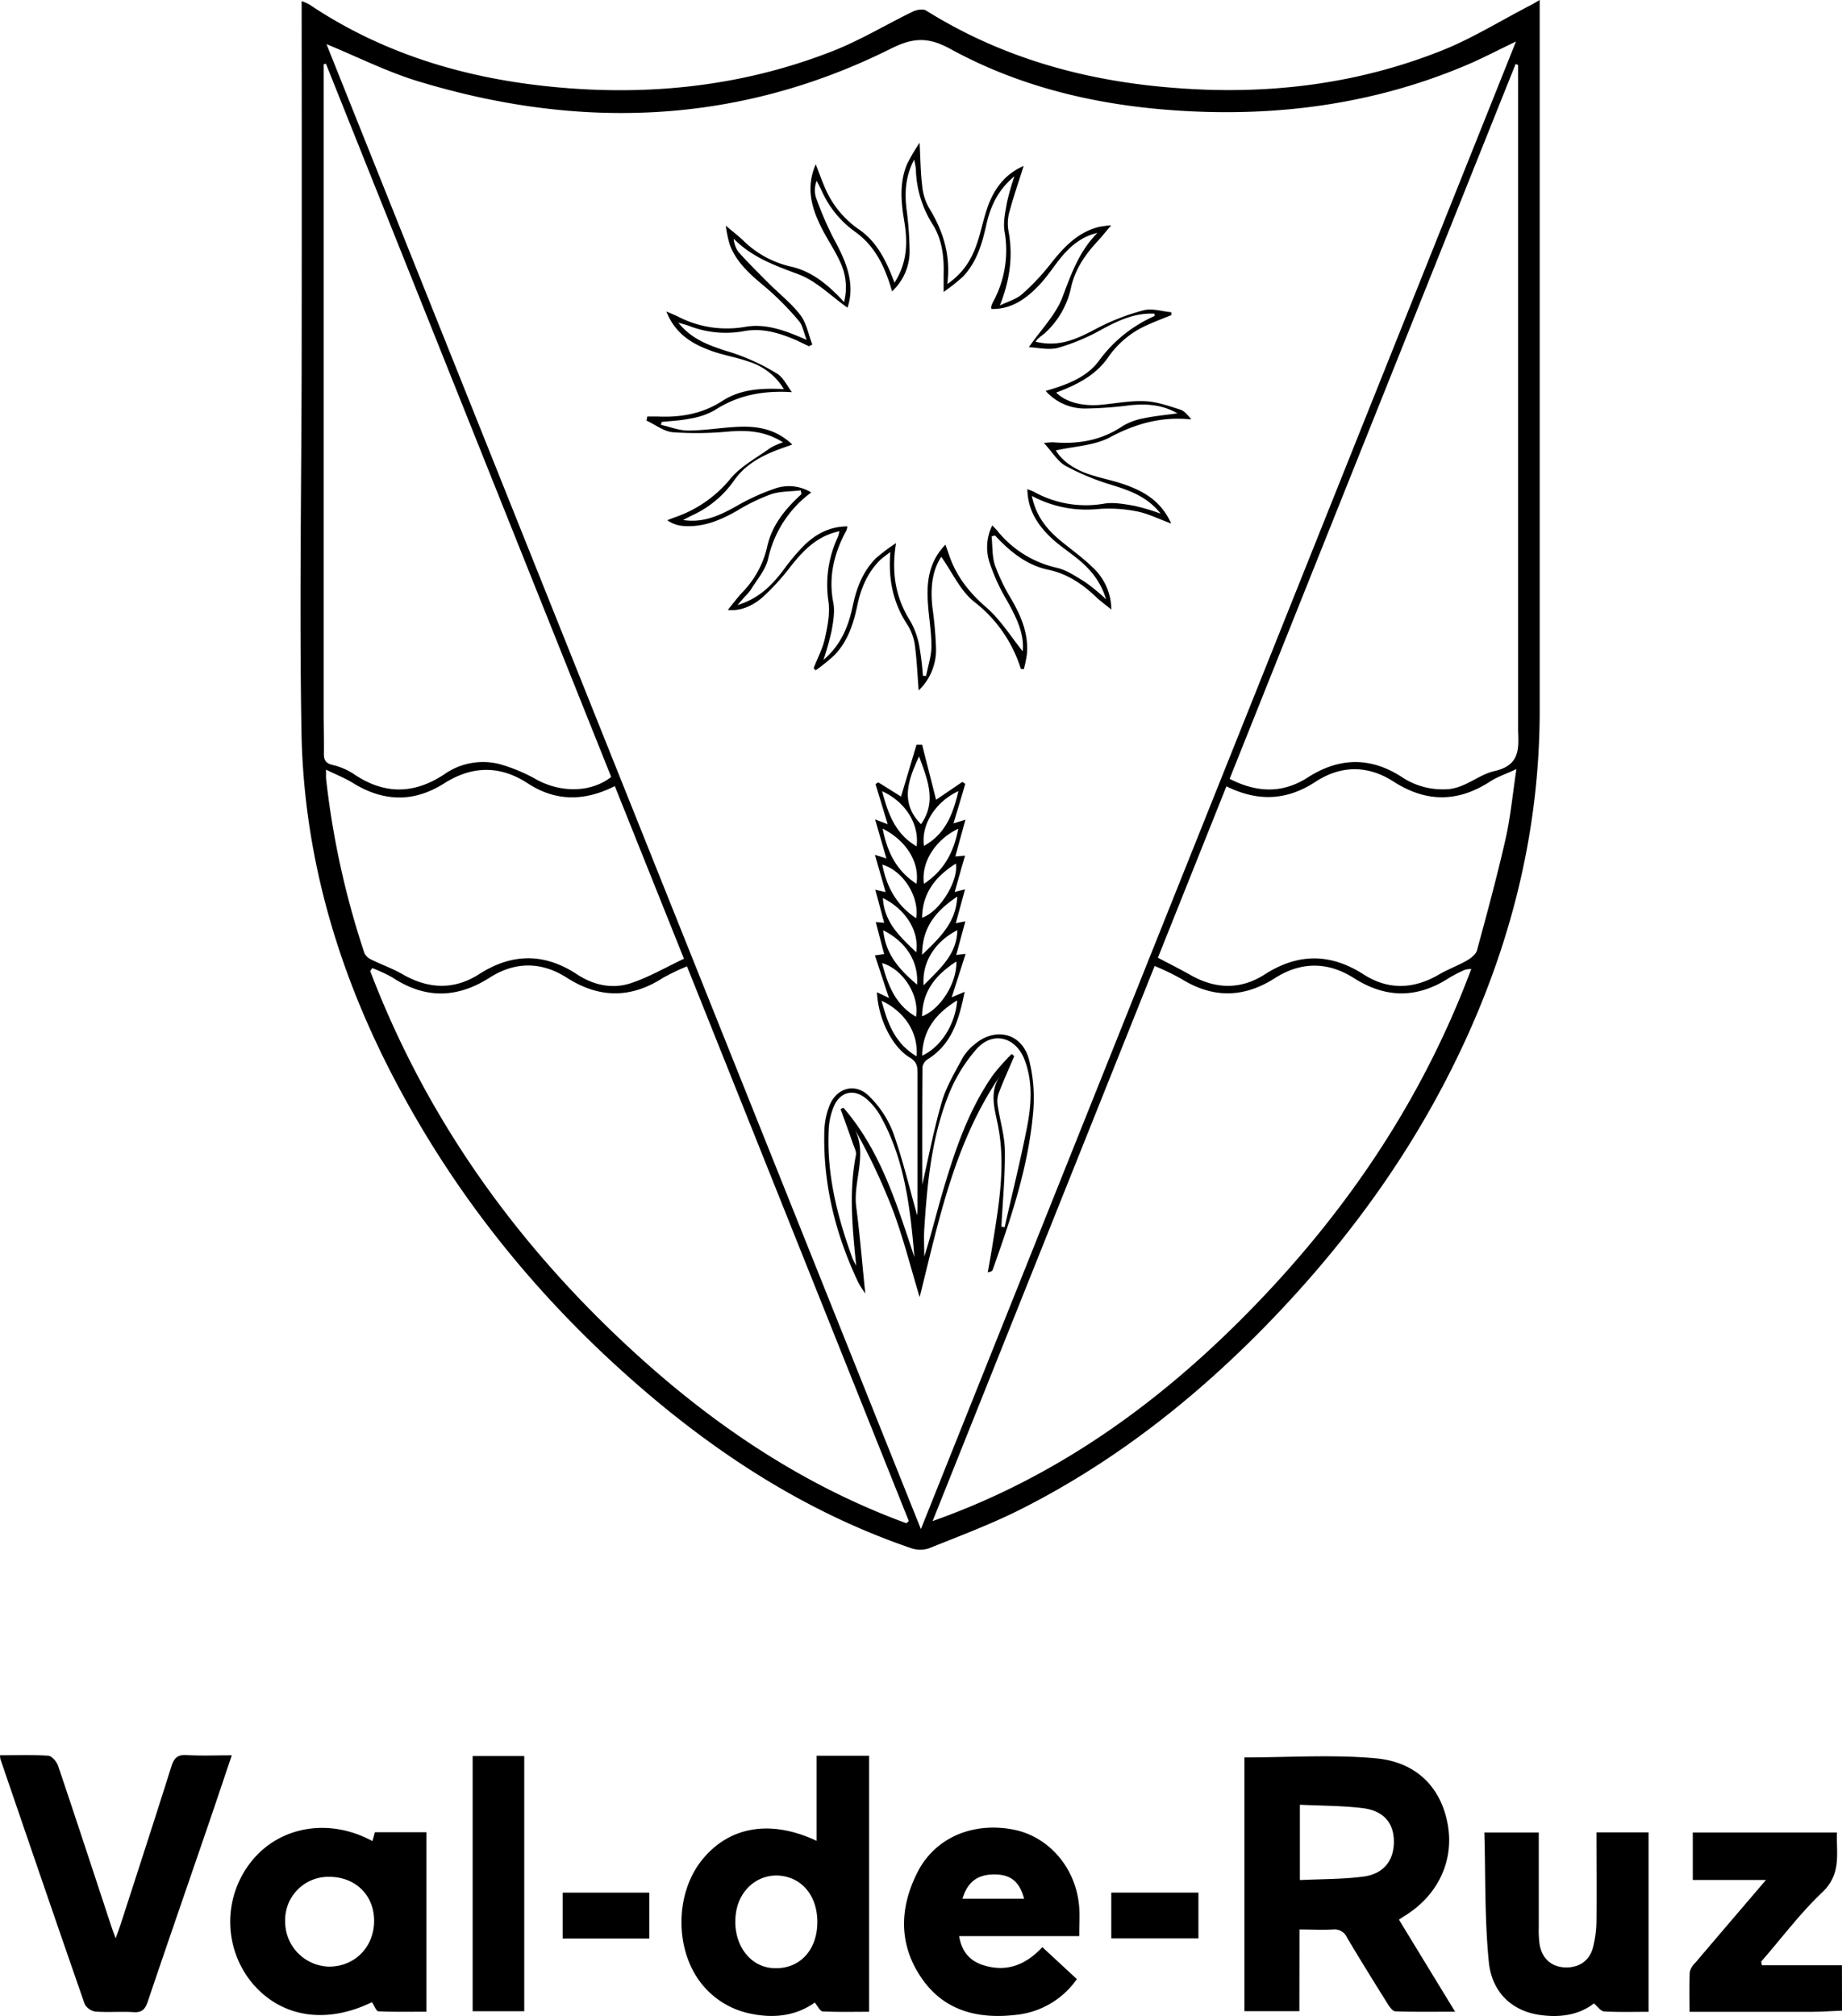
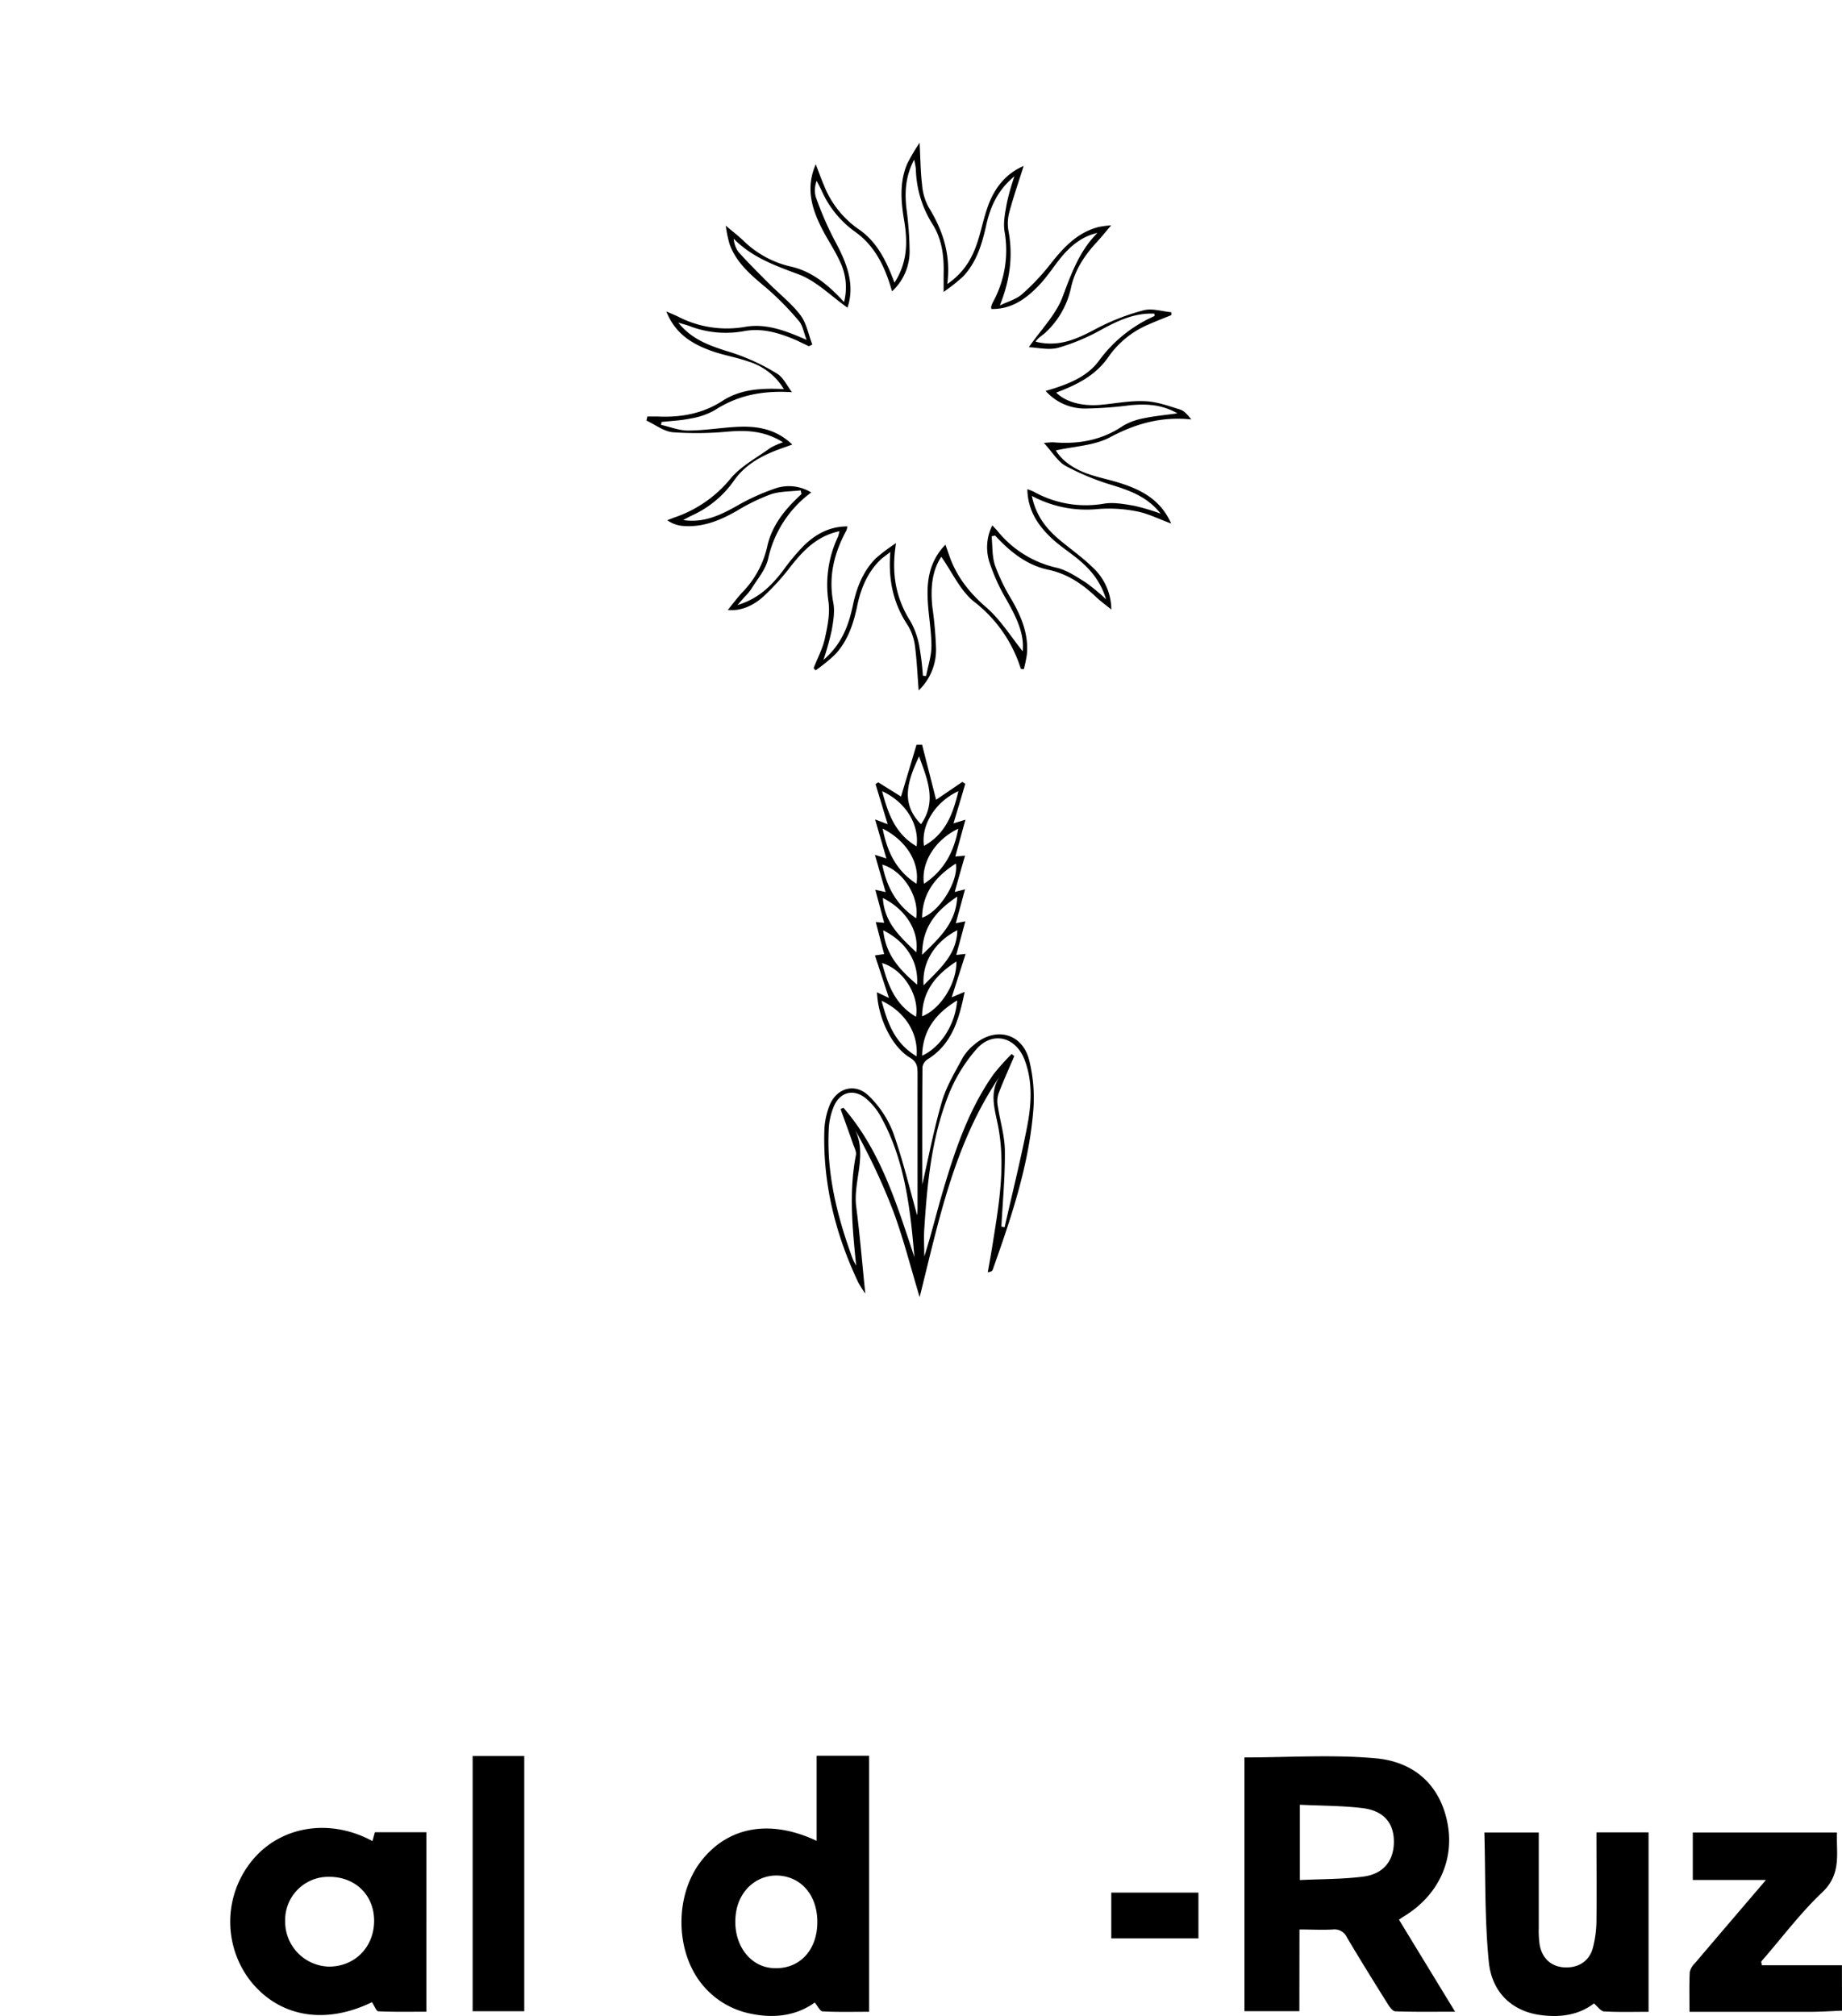
<svg xmlns="http://www.w3.org/2000/svg" id="Calque_1" data-name="Calque 1" viewBox="0 0 497.13 544.07">
  <path d="M547.27,692.12c-2.78.11-5.55.3-8.32.31-10.81,0-21.62,0-32.84,0,0-3.76-.09-7.25.07-10.73a4.79,4.79,0,0,1,1.4-2.39c6.23-7.34,12.5-14.66,19.17-22.46H507V644.05h38.9c-.19,5.63,1.29,11.17-3.95,16.12-6,5.68-11,12.42-16.49,18.7.06.35.13.69.19,1h21.6Z" transform="translate(-50.14 -149.5)" />
-   <path d="M465.68,149.5v4.19q0,93.59,0,187.18c.05,31.72-7.23,61.75-20.52,90.37-12.93,27.86-30.66,52.45-51.94,74.53-19.7,20.43-41.69,37.89-67.07,50.78-8.17,4.16-16.83,7.39-25.36,10.82a7.64,7.64,0,0,1-4.88-.11c-27.14-9.29-50.89-24.38-72.49-43-28.24-24.34-51.24-52.9-68.19-86.15-14.6-28.64-23.18-59-23.73-91.22-.58-33.43,0-66.88.05-100.33q.06-46.31,0-92.62V149.8a13.75,13.75,0,0,1,2,.86c19.57,13.15,41.45,19.77,64.66,22.17,26.27,2.72,52,.14,76.73-9.57,7.43-2.92,14.35-7.13,21.56-10.63,1-.5,2.75-.8,3.59-.28,20.45,12.78,42.93,19,66.78,20.85,24.81,2,49.05-.79,72.24-10,8.21-3.25,15.82-8,23.69-12.07C463.64,150.72,464.42,150.22,465.68,149.5Zm-167,412.66L459.28,160.71c-4.89,2.33-9.14,4.58-13.55,6.44-23.92,10.1-49,13.67-74.76,12.36-22.62-1.15-44.41-5.89-64.37-16.82-5.92-3.24-10-3.08-16-.07-41.24,20.58-84.08,22.06-127.7,8.79-8.41-2.57-16.38-6.61-24.65-10ZM235.55,410.29a56.72,56.72,0,0,0-6.52,3.13c-8.68,5.58-17.21,5.5-25.89-.05-6.89-4.41-14-4.42-20.9,0-8.82,5.61-17.42,5.7-26.16-.06a40.34,40.34,0,0,0-5.49-2.55l-.53.82c15.78,41.32,41.15,76,74,105.35,21,18.73,44.18,33.93,70.69,43.65l.67-.58Zm126.21-.1c-20.11,50.27-40,100-59.92,149.8,34.73-12.27,63.15-33.3,88.07-59.33s44.48-55.4,57.31-89.66a7.84,7.84,0,0,0-1.74.23,36.73,36.73,0,0,0-4.28,2.2c-8.53,5.52-17,5.53-25.59.07-7.1-4.52-14.33-4.54-21.44,0-8.46,5.4-16.83,5.42-25.33.09A69.83,69.83,0,0,0,361.76,410.19Zm-146.66-51q-38.49-96.19-77-192.51l-.6.16V341.94c0,3.64.11,7.28.06,10.92,0,1.73.43,2.64,2.36,3.08a17.68,17.68,0,0,1,5.84,2.54c8.14,5.48,16.13,5.37,24.26,0a18.16,18.16,0,0,1,14.73-2.83A44.91,44.91,0,0,1,195,359.91C201.6,363.51,209.71,363.41,215.1,359.17ZM459.78,167l-.6-.22Q420.62,263.07,382,359.68c7.32,3.77,14.24,4,21-.31,8.68-5.6,17.24-5.66,25.84.07a19.77,19.77,0,0,0,11.28,3.07c5.17,0,8.86-3.9,13.32-4.91,6.85-1.54,6.61-5.9,6.41-10.87,0-.43,0-.85,0-1.28V167ZM138.13,357.21c0,1.28,0,1.8,0,2.32a228.43,228.43,0,0,0,10.37,47.21,3.78,3.78,0,0,0,1.91,1.75c2.76,1.37,5.71,2.39,8.37,3.93,6.93,4,13.89,4.31,20.63,0,8.91-5.72,17.6-5.78,26.42,0,4.54,3,9.65,4.08,14.73,2.36,4.88-1.65,9.41-4.3,14.17-6.54-6.27-15.67-12.46-31.12-18.66-46.59-8.24,4.16-16,4.15-23.48-.74s-15-4.8-22.58,0c-8.13,5.16-16.26,5-24.45,0C143.37,359.53,140.91,358.57,138.13,357.21Zm243,4.51q-9.39,23.5-18.49,46.24c3.18,1.68,6,3.09,8.81,4.67,6.73,3.84,13.54,4,20-.15,9-5.77,17.71-5.79,26.73,0,6.63,4.25,13.52,4,20.34,0,2.39-1.39,5-2.34,7.42-3.71,1.13-.65,2.51-1.68,2.82-2.8,2.72-10,5.43-20,7.72-30.1,1.33-5.91,1.89-12,2.92-18.81-2.89,1.34-5.15,2.08-7.07,3.33-8.75,5.69-17.34,5.69-26.15,0-6.86-4.39-14-4.4-20.87,0C397.66,365.46,389.86,366,381.15,361.72Z" transform="translate(-50.14 -149.5)" />
  <path d="M400.82,692.26H386V623.78c11.91,0,23.73-.82,35.37.23,11.19,1,17.74,8,19.5,17.9s-2.75,19.25-11.8,24.74c-.36.22-.71.47-1.37.91,4.94,8.11,9.87,16.19,15.15,24.84-5.72,0-10.92.09-16.11-.1-.75,0-1.61-1.25-2.14-2.1-3.69-5.9-7.36-11.81-10.91-17.79a3.68,3.68,0,0,0-3.79-2.2c-2.88.17-5.77,0-9.05,0Zm.14-55.71v20.32c5.8-.28,11.48-.21,17.05-.92s8.3-4.33,8.32-9.38-2.71-8.42-8.45-9.11C412.37,636.79,406.79,636.83,401,636.55Z" transform="translate(-50.14 -149.5)" />
  <path d="M270.54,623.32H284.7v69.1c-4.21,0-8.37.11-12.52-.1-.7,0-1.33-1.43-2.15-2.39-4.89,3.5-10.76,4.32-17,3.06a22.55,22.55,0,0,1-13.29-7.82c-7.46-9-7.58-24.25-.31-33.5s18.57-11.27,31.11-5.38v-23Zm.19,44.89c0-6.23-3.22-10.94-8.38-12.23-6.37-1.58-12.39,2.61-13.53,9.42-1.3,7.78,3,14.63,9.63,15.21C265.61,681.23,270.71,676.08,270.73,668.21Z" transform="translate(-50.14 -149.5)" />
  <path d="M150.53,689.83c-12.79,6.22-25.24,4-33-6a26.07,26.07,0,0,1,1-32.64c7.7-9,20.79-11,32.13-4.83l.66-2.39h13.9V692.4c-4.29,0-8.62.1-13-.11C151.69,692.26,151.14,690.71,150.53,689.83ZM139,656a11.66,11.66,0,0,0-11.9,12,12.13,12.13,0,0,0,11.84,12.23c7,0,12.22-5.33,12.17-12.49C151.05,660.87,146,656,139,656Z" transform="translate(-50.14 -149.5)" />
-   <path d="M50.16,623.19c4.42,0,8.7-.17,13,.13,1,.07,2.29,1.62,2.67,2.75,4.89,14.48,9.64,29,14.43,43.53.27.81.58,1.6,1.1,3,.63-1.79,1.09-3,1.51-4.32,4.53-14,9.11-28.06,13.54-42.13.74-2.34,1.82-3.2,4.29-3,3.83.23,7.68.06,12,.06-2.59,7.63-5,14.9-7.51,22.15-5.06,14.77-10.18,29.52-15.17,44.31-.68,2-1.51,3-3.8,2.85-3.42-.21-6.86.1-10.27-.15a4,4,0,0,1-2.94-2c-7.67-22-15.2-44.06-22.75-66.1A4.87,4.87,0,0,1,50.16,623.19Z" transform="translate(-50.14 -149.5)" />
-   <path d="M341.41,672H309c.66,4.12,2.84,6.63,6.3,7.77,6.27,2.07,11.57.15,16.15-4.8l9.32,8.63a22.79,22.79,0,0,1-16.08,9.61c-10.17,1.26-19.46-.79-25.67-9.65-6.37-9.09-6.19-19-1.34-28.65,4.7-9.4,14.82-13.75,25.85-11.68,9.42,1.78,16.77,10,17.81,20.29C341.63,666.13,341.41,668.8,341.41,672Zm-31.51-10.1h16.63c-1.22-4.56-3.57-6.47-7.76-6.54C314.09,655.28,311.3,657.26,309.9,661.89Z" transform="translate(-50.14 -149.5)" />
  <path d="M481,644h14.06v48.43c-4.1,0-8.05.12-12-.1-.89-.05-1.7-1.3-2.74-2.16-4.16,3.21-9.38,3.9-14.84,3.07-7.23-1.1-12.71-6-13.53-14.28-1.15-11.54-.87-23.22-1.2-34.91h14.68c0,8.72,0,17.26,0,25.8a26.69,26.69,0,0,0,.24,4.48c.66,3.65,3.05,5.82,6.46,6.09,3.81.29,6.87-1.53,7.88-5.17A29.72,29.72,0,0,0,481,668C481.08,660.07,481,652.17,481,644Z" transform="translate(-50.14 -149.5)" />
  <path d="M191.63,692.28H177.7V623.41h13.93Z" transform="translate(-50.14 -149.5)" />
  <path d="M373.58,660.26v12.35H350.06V660.26Z" transform="translate(-50.14 -149.5)" />
-   <path d="M202,672.65V660.27h23.37v12.38Z" transform="translate(-50.14 -149.5)" />
  <path d="M291.55,225.79c3.6-5.61,3.55-11.2,2.59-16.89-.86-5.14-1.25-10.25.83-15.17a52.31,52.31,0,0,1,3.36-5.71c.23,4.41.25,7.86.66,11.27a15.23,15.23,0,0,0,1.76,6.11c3.8,6.18,6.06,12.68,5.05,20.76,5.07-3.48,7.17-7.88,8.58-12.74.87-3,1.5-6,2.63-8.92,1.77-4.49,4.62-8.15,9.4-10.21-1.34,4.25-2.72,8.22-3.81,12.26a11.7,11.7,0,0,0-.32,5.09c1.32,6.87.46,13.39-2.3,20.3,2-1,4.37-1.62,6-3.05a60.77,60.77,0,0,0,7.66-8.13c3.51-4.45,7.23-8.51,13-10a26.65,26.65,0,0,1,3.39-.45c-1.33,1.56-2.59,3.13-3.95,4.61-3.31,3.6-5.92,7.54-6.94,12.45a23,23,0,0,1-6.77,11.81c-.88.86-2.05,1.42-2.74,2.53,6.42,1.6,11.37-.84,16.43-3.53a60,60,0,0,1,12.72-4.94c2.29-.6,5,.3,7.48.52v.78c-2,.83-4.09,1.6-6.09,2.51a25,25,0,0,0-10.86,8.74c-3.4,5-8.58,7.6-14.11,9.65,2.4,2.47,6.84,3.74,11.79,3.33,4-.34,8.1-1.19,12.12-1,3.22.12,6.44,1.28,9.56,2.27,1.18.37,2.09,1.58,3,2.66-8-.85-15,1.1-22,4.83-4.24,2.25-9.59,2.4-14.57,3.53,1.67,2.8,4.71,4.85,8.2,6.16,3,1.12,6.18,1.69,9.23,2.67,5.71,1.84,10.84,4.48,13.7,10.9-3.44-1.26-6.29-2.72-9.31-3.29a38.06,38.06,0,0,0-10.43-.63,31.13,31.13,0,0,1-17.87-3.54c1.11,5.37,3.9,8.85,7.45,11.84,2.95,2.47,6.14,4.69,8.88,7.37A15.61,15.61,0,0,1,350.07,314c-1.45-1.2-3-2.3-4.31-3.57-3.65-3.44-7.68-6.11-12.69-7.17-5.9-1.25-10.35-4.9-14.36-9.22l-.95.2c.27,2.61.1,5.36.9,7.79a51.58,51.58,0,0,0,4.44,9.2c2.68,4.63,4.68,9.4,4.18,14.88a34.92,34.92,0,0,1-.83,4c-.46-.08-.79-.07-.82-.16A36.58,36.58,0,0,0,313,311.86c-3.72-3-5.87-7.92-8.82-12.1-2.53,3.82-2.93,8.53-2.42,13.47a105,105,0,0,1,1,11.17,15.2,15.2,0,0,1-4.68,11.43c-.34-4.22-.49-8.11-1-11.95a14.06,14.06,0,0,0-2-5.71c-3.82-5.79-5.27-12.09-4.65-19.71-1.27,1-2.09,1.53-2.77,2.2-3.4,3.36-5.15,7.58-6.13,12.15-1,4.87-2.51,9.58-6,13.31a45.11,45.11,0,0,1-5.28,4.29l-.52-.59c1-2.62,2.38-5.16,3-7.88.72-3.29,1.47-6.82,1-10.08a30.34,30.34,0,0,1,2.57-17.5,9.86,9.86,0,0,0,.38-1.5c-6,1.29-9.66,5.1-13.09,9.43a63.5,63.5,0,0,1-7.51,8.28c-2.71,2.41-6.05,3.91-9.52,3.54,1.24-1.51,2.49-3.19,3.9-4.73a25.77,25.77,0,0,0,6.71-12.23c1.25-5.91,4.93-10.33,9.28-14.31l-.2-1c-2.7.32-5.54.21-8.05,1.05a52.69,52.69,0,0,0-9.19,4.47c-4.55,2.6-9.24,4.53-14.6,4.07a8.42,8.42,0,0,1-4.19-1.54c.89-.34,1.77-.69,2.67-1a33.26,33.26,0,0,0,14.43-10.25c2.84-3.4,7.1-5.63,10.78-8.3a20.21,20.21,0,0,1,3.36-1.47c-4.89-3.09-9.69-3.31-14.77-2.9a90,90,0,0,1-14.95.18c-2.45-.21-4.76-2.05-7.13-3.15l.24-1.09c1,0,1.91,0,2.86,0,6.23.27,12.07-.76,17.47-4.26,4.85-3.14,10.48-3.44,16.52-3.14a16.93,16.93,0,0,0-9.54-7.43c-3.21-1.14-6.64-1.69-9.86-2.83-5.25-1.86-9.9-4.58-12.32-10.69,1.32.57,2.24.94,3.13,1.37a28.61,28.61,0,0,0,18.06,2.79c5.59-1,10.79.92,16.67,3.51-.83-2.13-1.07-3.93-2.06-5.07a78,78,0,0,0-8.93-9.06c-4-3.32-7.92-6.61-9.78-11.64a33.55,33.55,0,0,1-1.06-5.06c1.6,1.35,3.18,2.57,4.64,3.93a26.79,26.79,0,0,0,12.74,7.07c5.87,1.26,10.31,5,14.55,9.61a15.94,15.94,0,0,0-1.11-10.93c-1.41-3.1-3.38-5.94-4.92-9-2.7-5.35-4.38-10.86-1.61-17.25.85,2.2,1.49,4,2.24,5.75a26,26,0,0,0,9.21,11.69C286.8,214.66,289.34,219.87,291.55,225.79Zm-12.68,6.75c-4.48-3.16-8.41-7.21-13.19-9-6.38-2.37-12.57-4.58-17.53-9.62a7.16,7.16,0,0,0,1.28,3.57c2.62,2.92,5.42,5.7,8.2,8.48s6.12,5.4,8.54,8.58c1.66,2.2,2.17,5.27,3.2,7.94l-.93.45c-1.05-.5-2.08-1-3.14-1.51-4.57-2-9.31-3.5-14.34-2.57a27.22,27.22,0,0,1-14.82-1.4c-.8-.3-1.65-.5-2.94-.88,3.49,4.26,7.57,6,14.17,8a56.35,56.35,0,0,1,12.38,5.69c1.77,1,2.78,3.34,4.14,5.07-7.92-.5-14.63.82-20.88,4.87a19.74,19.74,0,0,1-6.62,2.26c-2.52.53-5.14.62-7.71.91l-.13.78c2.43.54,4.86,1.54,7.29,1.53,4.47,0,8.94-.79,13.42-1,5.29-.25,10.32.58,14.71,4.78-1.43.51-2.41.85-3.39,1.21-4.91,1.8-9.43,4.25-12.45,8.67a27.89,27.89,0,0,1-11.27,9.27c-.79.38-1.56.81-2.34,1.22,5.54.86,10.08-1.33,14.6-3.88a57.83,57.83,0,0,1,9.87-4.51,11.5,11.5,0,0,1,10.09.95,30.25,30.25,0,0,0-11.64,17.93c-.69,3-3,5.58-4.67,8.32a15.17,15.17,0,0,1-1.67,1.94c-.5.56-1,1.13-1.91,2.2,5.78-1.77,9.23-5.31,12.32-9.37a56.76,56.76,0,0,1,5.77-6.86c3.15-3,6.87-5,11.55-5a5,5,0,0,1-.25,1.07c-3.31,6.11-4.91,12.44-3.55,19.48.47,2.43,0,5.12-.45,7.63a77.82,77.82,0,0,1-2.2,7.85c4.9-4.19,6.76-9.22,7.92-14.62,1-4.79,2.72-9.29,6.23-12.82a50,50,0,0,1,5.44-4.08c-1.36,8.33,0,15,4,21.3a21.68,21.68,0,0,1,2.35,6.93,75.91,75.91,0,0,1,.9,7.57l.87.06c.5-2.69,1.43-5.38,1.43-8.07,0-4.15-.8-8.29-1-12.45-.28-5.39.52-10.52,4.78-14.93.5,1.41.84,2.41,1.19,3.4,2,5.47,5.4,9.7,9.85,13.55,3.89,3.38,6.71,8,9.81,11.83.5-4.84-1.83-9.41-4.42-14a51.26,51.26,0,0,1-4.39-9.56,13.19,13.19,0,0,1,.61-10.42c.56.59.93,1,1.26,1.34a28.54,28.54,0,0,0,16,10.07c2.82.63,5.43,2.44,7.95,4a53.7,53.7,0,0,1,5.49,4.54c-1.63-5.38-4.81-8.72-8.58-11.64-2.11-1.64-4.36-3.15-6.29-5-3.63-3.46-6.27-7.49-6.37-13.07a16.51,16.51,0,0,1,1.73.68,28.8,28.8,0,0,0,18.93,3.23c2.65-.44,5.53.11,8.25.58a58.1,58.1,0,0,1,7.07,2.11c-3.63-4.6-8.37-6.25-13.33-7.78a66.21,66.21,0,0,1-12.33-5.11c-2.14-1.19-3.56-3.69-5.87-6.21,1.62-.1,2.12-.19,2.6-.15,6.71.56,13-.54,18.69-4.4a16.86,16.86,0,0,1,5.68-2.09c2.79-.6,5.66-.85,9.08-1.33-4.34-2.47-8.51-2.58-12.78-2.19a103.25,103.25,0,0,1-12.13.89A14.12,14.12,0,0,1,332.35,255c5.66-1.65,11-3.59,14.35-8.1a37,37,0,0,1,15-12.1c.07,0,0-.35,0-.65-5.26-.26-9.73,1.83-14.22,4.26a55.21,55.21,0,0,1-11.72,4.94c-2.6.71-5.61-.06-7.95-.15,3.33-4.81,7.31-8.78,9.1-13.57,2.36-6.28,4.53-12.39,9.41-17.27-4.2.94-7.24,3.51-9.84,6.64-2,2.47-3.76,5.25-6,7.56-3.44,3.61-7.41,6.44-12.77,6.32-.05-.32-.11-.44-.08-.53a6.89,6.89,0,0,1,.42-1.18A29.11,29.11,0,0,0,321.26,212c-.43-2.54.2-5.31.66-7.92a65,65,0,0,1,2-7c-4.6,3.78-6.54,8.34-7.64,13.31s-2.61,10-6.31,13.82a49.78,49.78,0,0,1-5.16,4.07c0-2.14,0-3.42,0-4.7.15-4.79-.41-9.51-3-13.59a29,29,0,0,1-4.49-14.87,20.67,20.67,0,0,0-.47-2.53c-2.38,4.57-2.54,8.75-2.1,13a92,92,0,0,1,.88,11.81,14.67,14.67,0,0,1-4.74,10.73c-1.87-6.58-4.57-12.25-10-16.1a27.14,27.14,0,0,1-9-11.07c-.41-.9-.89-1.77-1.34-2.66a7,7,0,0,0-.26,4.3,90.77,90.77,0,0,0,4.91,11.41C278.47,220,281.05,226,278.87,232.54Z" transform="translate(-50.14 -149.5)" />
  <path d="M286.82,417.27l3.24,1.56c-1.27-3.84-2.48-7.52-3.79-11.49l2.49-.36c-.75-2.85-1.47-5.61-2.26-8.64l2.27.19c-.8-3-1.54-5.73-2.4-8.91l2.79.63-2.89-10.07,3.1,1-3.05-10.54,3.39,1.29c-1.1-3.65-2.18-7.23-3.27-10.82l.73-.48,6.15,3.84,4.18-14H299l3.78,14.86,7.09-4.82.78.52c-1,3.48-2.08,7-3.18,10.68l3.23-1-2.74,9.93,2.64-.23c-1,3.36-1.86,6.5-2.8,9.81l2.79-.72c-.86,3.17-1.64,6-2.5,9.15l2.58-.51c-.84,3.13-1.63,6-2.45,9.07l2.53-.28c-1.29,4-2.49,7.75-3.76,11.72l3.5-1.49c-1.53,7.48-3.4,14.11-10,18.22a3.11,3.11,0,0,0-1.39,2.11c-.09,10.71-.06,21.43-.06,31.73,1.67-7.25,3.12-14.94,5.3-22.41,1.21-4.14,3.56-8,5.6-11.82a13.35,13.35,0,0,1,3.16-3.6c5.62-4.83,12.81-3.16,14.74,4A42.24,42.24,0,0,1,328.94,450c-1.31,14.61-6,28.42-10.88,42.16-.12.34-.46.59-1.33.69.41-2.34.84-4.68,1.21-7,1.72-10.8,3.69-21.67,1.55-32.56-.93-4.72-2.47-9.12.68-13.63-12.47,18.15-16.63,39.15-21.83,59.9-2.33-7.71-4.3-15.55-7.08-23.09a167.74,167.74,0,0,0-10.34-22.05c3.36,6.95-.58,13.88.3,20.73,1,7.73,1.63,15.5,2.45,23.44a31.49,31.49,0,0,1-1.9-3c-6.18-13.07-9.61-26.76-9.14-41.28a20.38,20.38,0,0,1,1.3-6.25c1.86-5,7.06-6.48,10.79-2.72a27.71,27.71,0,0,1,6.45,9.77c2.67,7.5,4.5,15.31,6.49,22.33,0,0,.11-.9.11-1.77,0-12.22,0-24.44,0-36.66,0-1.82-.25-3-2.1-4.11C290.87,432,287.13,424.36,286.82,417.27Zm33.58,63.26.87.19c2-8.92,4.24-17.81,6-26.77,1.21-6.11,1.69-12.37-.59-18.39-2.36-6.22-8.56-7.87-12.95-3a42.59,42.59,0,0,0-7.6,12.44c-4.59,11.56-5.75,23.88-6.54,36.19-.16,2.46,0,4.94,0,7.41,1.92-6,3.38-12.14,5.17-18.15,3.24-10.89,6.88-21.64,13.53-31.05a61.34,61.34,0,0,1,4.89-5.46l.7.57c-1.45,3.42-3,6.8-4.3,10.26a6.83,6.83,0,0,0-.14,3.28c.61,4,1.86,8,1.9,12C321.42,466.87,320.76,473.7,320.4,480.53Zm-23.47,8.25c-1.13-13.25-2.58-26.4-9.26-38.27a17.27,17.27,0,0,0-3.66-4.42c-3.33-2.9-7.13-2-8.83,2a18.06,18.06,0,0,0-1.36,5.89c-.67,12.19,2.26,23.75,6.39,35.09.26.69.64,1.32,1,2-1-10-2-19.91-.07-29.84.19-.93-.44-2.05-.79-3.05-1.09-3.14-2.23-6.26-3.35-9.39l.79-.32C287.87,460.1,292.17,474.53,296.93,488.78Zm1.25-135.16c-2.85,6.24-5.29,12.46.53,18.31C303.07,365.75,300.37,359.69,298.18,353.62Zm.82,70.16c5-1.94,9.41-9,9.25-14.8C302.8,412.51,299.07,416.87,299,423.78Zm-1.49,10.79c.51-6.34-3.13-12-9.45-15C289.68,425.53,291.54,431,297.51,434.57ZM299,397.16c4.88-1.64,9.9-10.1,9.11-14.61C302.71,386,299.09,390.39,299,397.16ZM308.8,363c-6.22,2.89-10.13,9.1-9.29,14.78C305.35,374.54,307.34,369.16,308.8,363ZM297.51,377.9c.79-6-3-12-9.3-14.88C289.82,369.06,291.7,374.5,297.51,377.9Zm-.16,46c1-5.78-3.49-12.85-9.15-14.5C289.72,415.24,291.71,420.6,297.35,423.89Zm.13-35.92c.92-5.72-2.71-11.61-9.12-14.86C289.56,379.35,292,384.46,297.48,388ZM299,434.4c5.15-2.34,9-8.6,9.46-14.92C302.85,422.93,299.18,427.33,299,434.4Zm-1.6-37.1c.91-5.88-3.55-12.82-9.14-14.47C289.42,388.83,292.08,393.79,297.39,397.3Zm11.37-24.16c-6.27,3-10.08,9.11-9.27,14.87C304.93,384.44,307.57,379.44,308.76,373.14Zm-9.73,34c4.81-4.66,9.11-8.63,9.45-15.68C302.88,395.26,299.05,399.53,299,407.14Zm.38,8.27c4.41-4.52,8.94-8.28,9.09-14.88C302.45,403.62,298.92,409.19,299.41,415.41Zm-11-23.57c.35,6.7,4.74,10.53,9,14.65C298.23,400.76,294.68,395,288.41,391.84Zm.09,8.71c.65,6.63,4.46,10.69,9.13,14.67C298.08,409.05,294.76,403.72,288.5,400.55Z" transform="translate(-50.14 -149.5)" />
</svg>